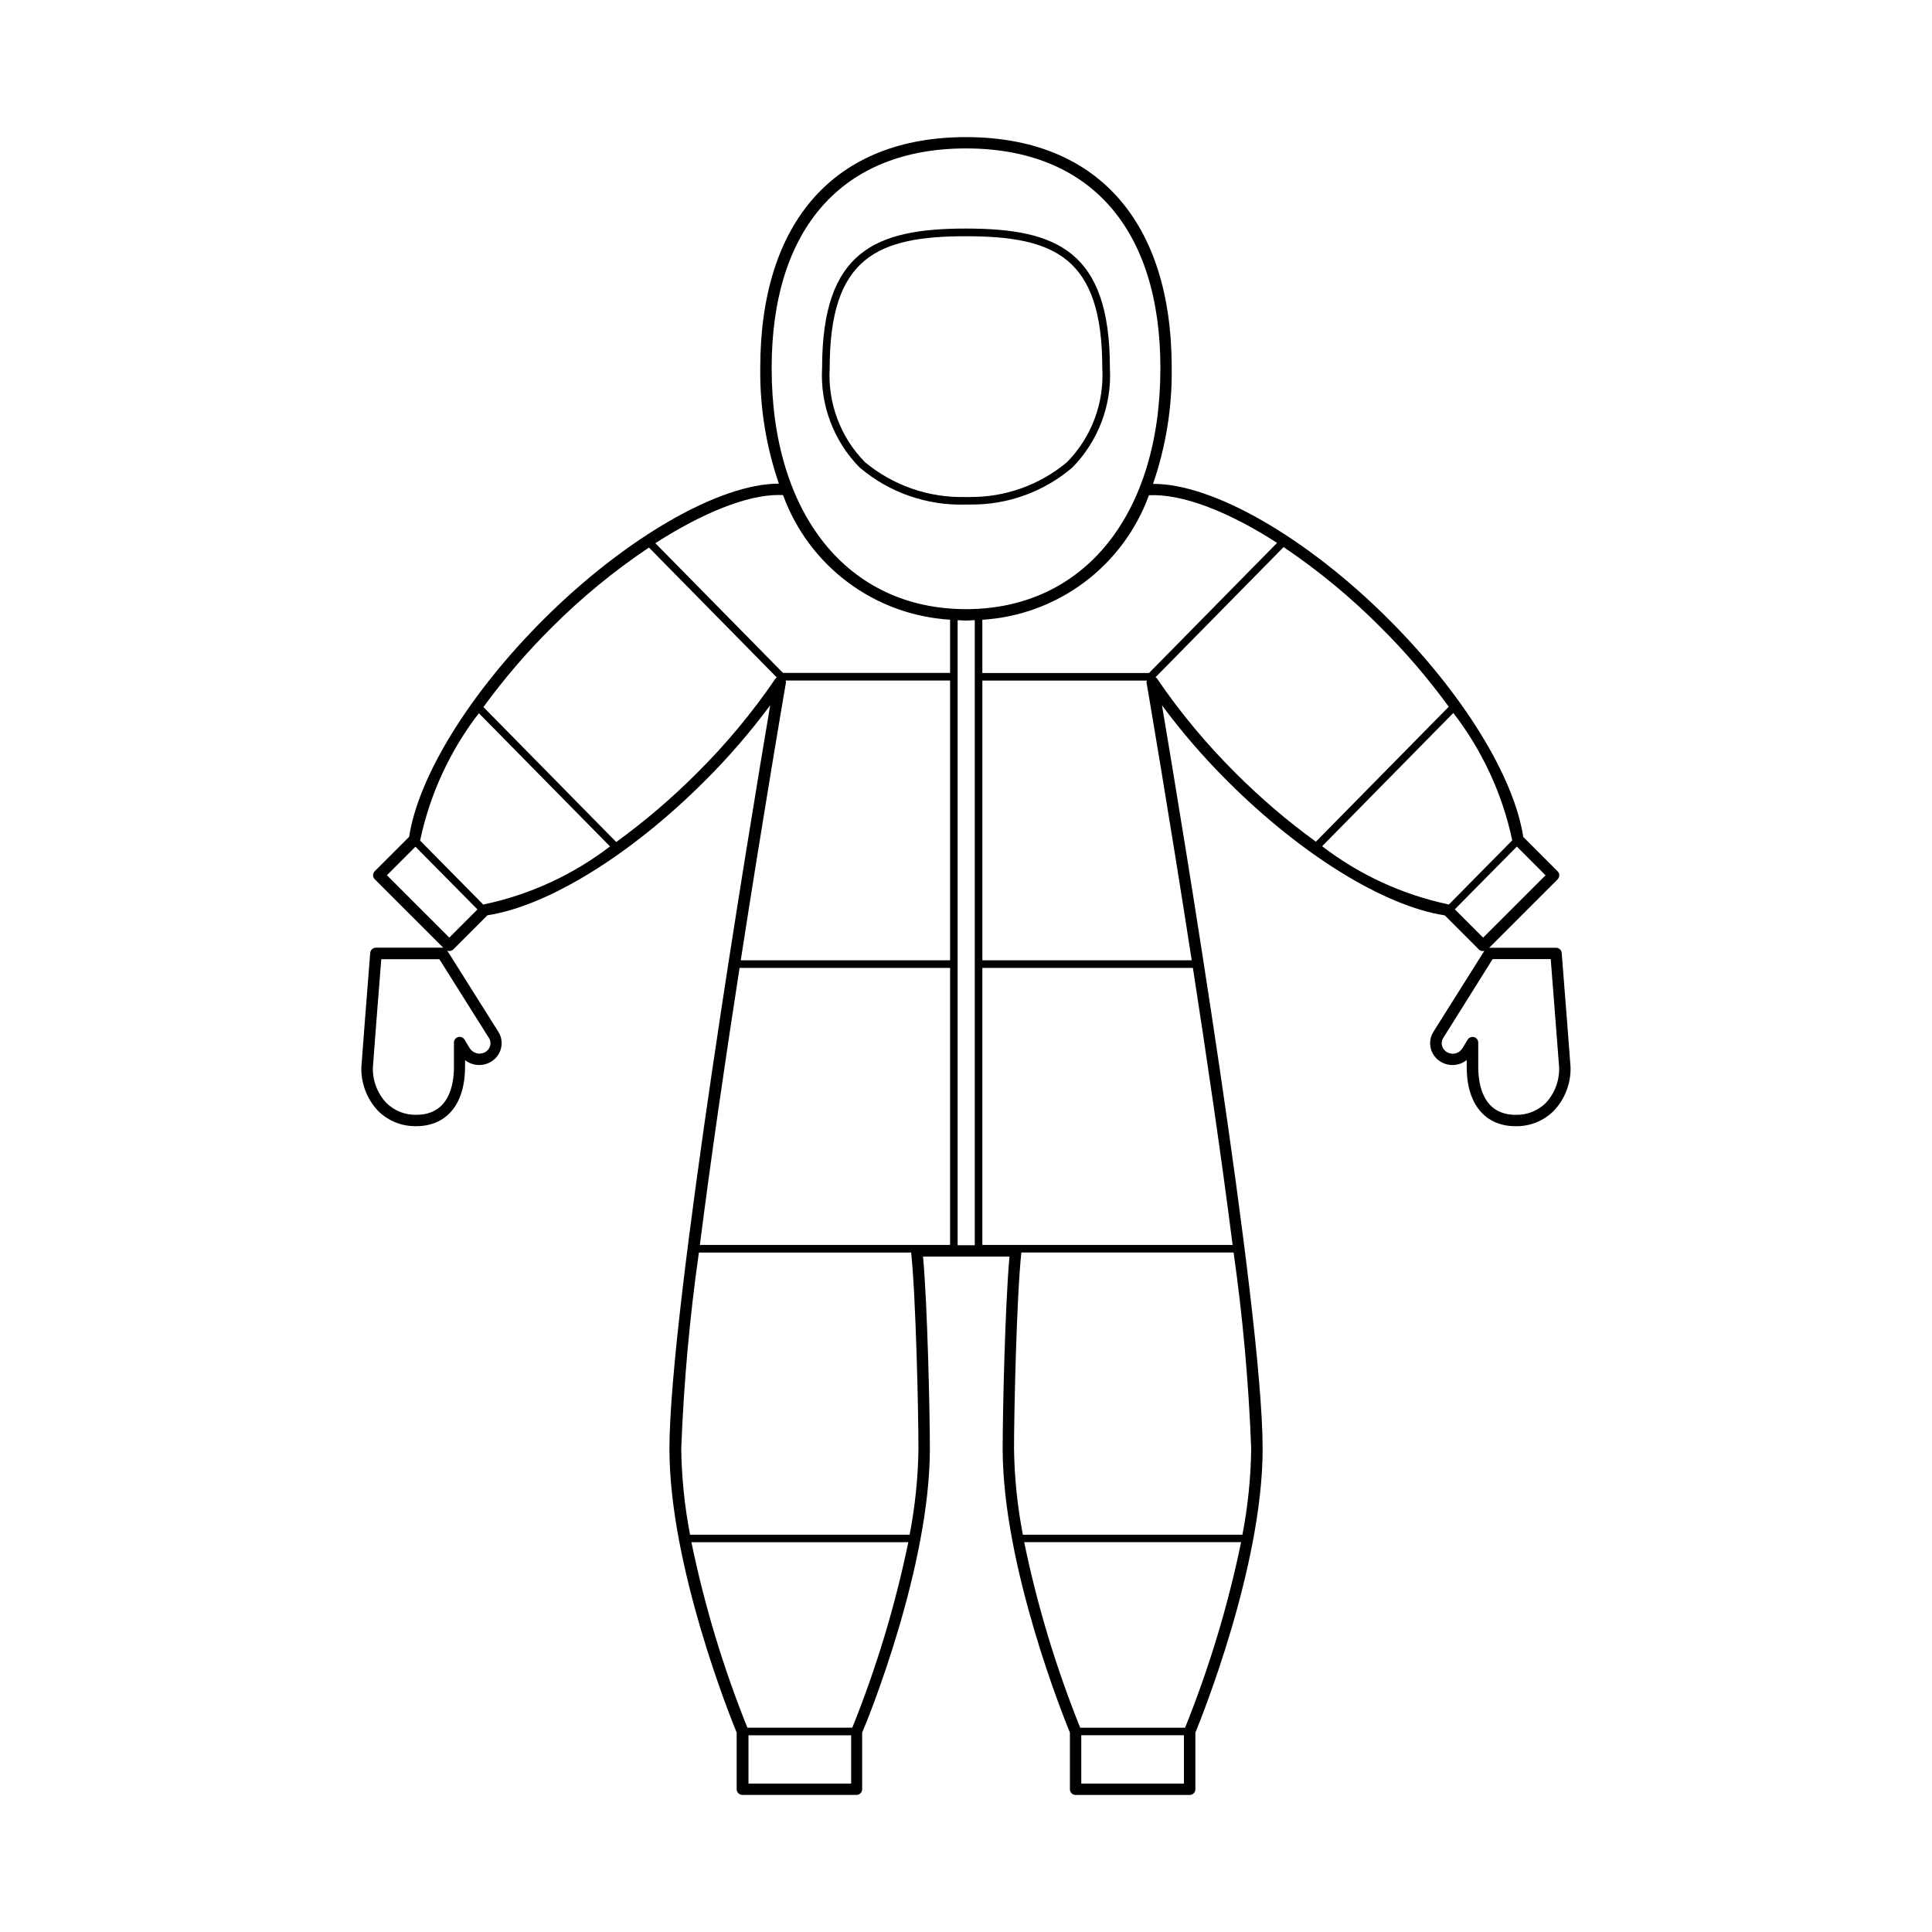
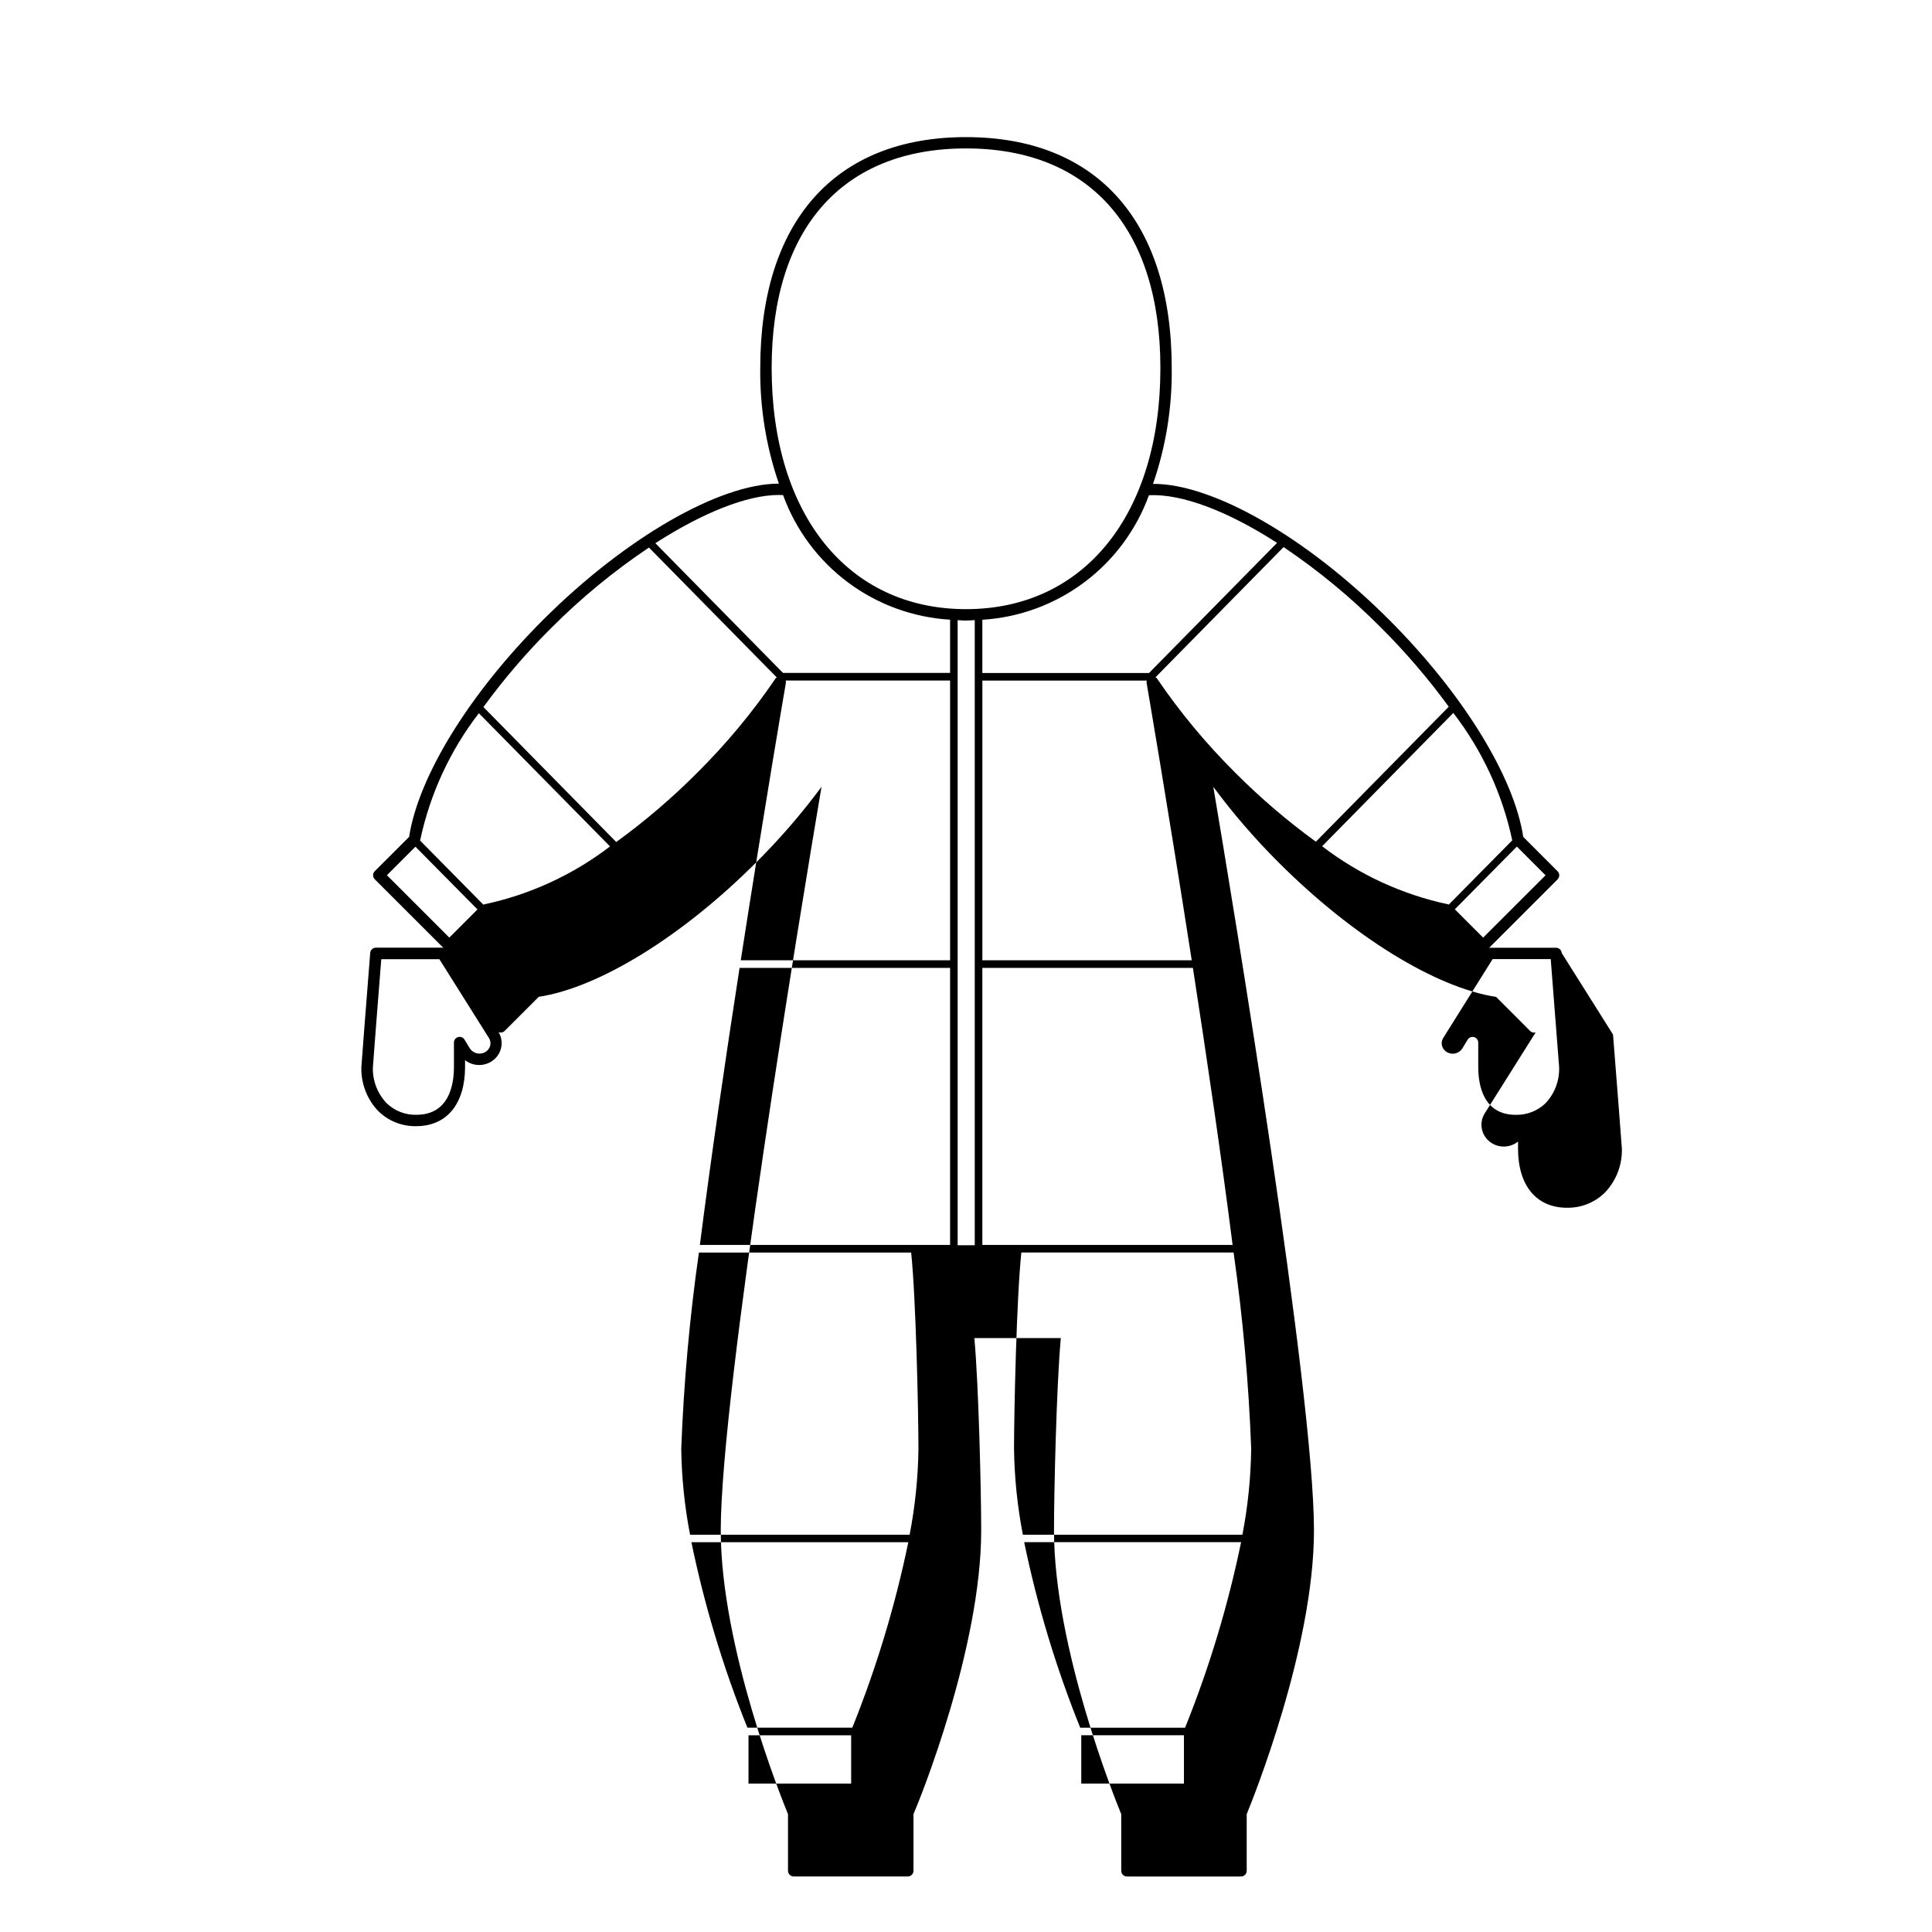
<svg xmlns="http://www.w3.org/2000/svg" fill="#000000" width="800px" height="800px" version="1.1" viewBox="144 144 512 512">
  <g>
-     <path d="m557.87 396.56c-0.062-0.789-0.723-1.395-1.512-1.391h-17.633c-0.039 0-0.07 0-0.109 0.031l18.164-18.164h-0.004c0.59-0.59 0.59-1.547 0-2.137l-9.098-9.105c-2.457-16.047-16.047-38.051-35.594-57.594-21.766-21.77-46.656-36.043-62.52-35.969 3.402-9.863 5.078-20.242 4.953-30.676 0.012-38.93-19.859-61.219-54.516-61.219-34.66 0-54.527 22.289-54.527 61.195-0.125 10.418 1.547 20.781 4.938 30.637-15.758 0-40.688 14.359-62.391 36.004-19.516 19.484-33.117 41.492-35.598 57.602l-9.109 9.102c-0.59 0.59-0.59 1.543 0 2.133l18.203 18.199c-0.086-0.027-0.172-0.051-0.262-0.066h-17.633c-0.789 0-1.449 0.605-1.512 1.391-0.875 11.129-2.344 29.855-2.344 30.23-0.129 4.32 1.473 8.516 4.449 11.652 2.676 2.652 6.312 4.106 10.078 4.031 8.098 0 12.941-5.875 12.953-15.688v-1.801c1.934 1.5 4.578 1.699 6.715 0.504 1.383-0.766 2.394-2.062 2.797-3.594 0.391-1.477 0.16-3.051-0.641-4.356l-13.602-21.609c0.516 0.23 1.121 0.137 1.547-0.238l9.105-9.105c16.047-2.457 38.059-16.047 57.594-35.59v0.004c6.277-6.246 12.074-12.957 17.348-20.07-5.188 30.73-26.703 160.21-26.703 197.05 0 31.129 16.258 71.406 17.82 75.195v15.012h0.004c0 0.832 0.676 1.512 1.512 1.512h30.23-0.004c0.836 0 1.512-0.68 1.512-1.512v-15.012c1.668-3.781 17.945-44.051 17.945-75.188 0-9.598-0.637-38.219-1.812-50.961h22.914c-1.176 12.742-1.809 41.363-1.809 50.961 0 31.129 16.258 71.406 17.82 75.195v15.012h-0.004c0 0.836 0.68 1.512 1.512 1.512h30.23c0.836 0 1.512-0.676 1.512-1.512v-15.012c1.562-3.793 17.824-44.062 17.824-75.195 0-36.859-21.488-166.32-26.676-197.05 5.269 7.117 11.07 13.824 17.344 20.074 19.539 19.547 41.555 33.133 57.598 35.594l9.098 9.105v-0.004c0.379 0.34 0.91 0.453 1.395 0.297-0.852 1.352-13.496 21.461-13.559 21.547l0.004 0.004c-0.797 1.305-1.027 2.879-0.637 4.356 0.402 1.531 1.414 2.828 2.797 3.594 2.144 1.195 4.797 0.973 6.715-0.559v1.855c0 9.809 4.856 15.668 12.953 15.684v-0.004c3.766 0.078 7.402-1.379 10.078-4.027 2.984-3.121 4.602-7.309 4.488-11.625 0-0.387-1.469-19.113-2.344-30.242zm-75.434-108.69-33.93 34.48h-44.176v-14.109c9.773-0.602 19.156-4.047 27-9.91s13.805-13.891 17.148-23.094c8.809-0.418 20.988 4.277 33.957 12.633zm-11.785 186.05h-66.32v-73.414h55.801c3.719 24.02 7.582 50.297 10.52 73.414zm-130.66-73.414h55.793v73.414h-66.312c2.938-23.117 6.801-49.398 10.52-73.414zm60.016-92.051c0.785 0 1.512-0.086 2.312-0.117v165.66h-4.535v-165.65c0.754 0.027 1.469 0.113 2.223 0.113zm0-125.12c32.746 0 51.508 21.215 51.508 58.199 0 38.82-20.219 63.898-51.508 63.898-31.293 0-51.512-25.082-51.512-63.898 0-36.984 18.762-58.199 51.512-58.199zm-48.957 91.863h0.469c3.348 9.223 9.324 17.266 17.191 23.137 7.863 5.867 17.277 9.305 27.074 9.887v14.105l-44.281 0.004-33.832-34.379c12.449-8.004 24.234-12.781 32.746-12.781zm-77.148 145.92c-0.199 0.734-0.688 1.359-1.355 1.723-0.711 0.395-1.551 0.484-2.336 0.258-0.781-0.227-1.438-0.758-1.828-1.469l-1.281-2.121c-0.352-0.582-1.043-0.859-1.699-0.676-0.652 0.18-1.105 0.773-1.105 1.449v6.484c0 4.727-1.305 12.652-9.934 12.664l-0.004 0.004c-2.961 0.078-5.828-1.047-7.945-3.121-2.41-2.551-3.703-5.953-3.598-9.461 0.035-0.719 1.512-19.77 2.223-28.66h15.395c2.332 3.707 13.023 20.695 13.164 20.934h0.004c0.367 0.594 0.473 1.316 0.301 1.992zm-10.832-28.641-16.535-16.535 7.559-7.559 16.438 16.625zm9.246-8.816c-0.074 0-0.125 0.082-0.203 0.105l-16.797-17.02s0.023-0.039 0.031-0.066c2.598-12.246 7.91-23.754 15.551-33.672l34.762 35.301h0.004c-9.836 7.535-21.227 12.781-33.348 15.352zm56.391-34.809c-6.637 6.656-13.793 12.773-21.402 18.293l-35.195-35.77c5.457-7.484 11.496-14.523 18.066-21.055 7.887-7.894 16.527-15 25.801-21.215l33.883 34.434c-0.098 0.086-0.227 0.117-0.301 0.227h-0.004c-6.133 9.012-13.113 17.41-20.848 25.086zm23.578-23.996c0.004-0.172-0.027-0.344-0.086-0.504h43.586v74.137h-55.48c6.184-39.852 11.84-72.906 11.98-73.633zm-23.07 151.08h56.246c1.254 11.777 1.934 42.109 1.934 52.039-0.102 7.637-0.887 15.25-2.336 22.75h-58.184c-1.453-7.5-2.234-15.117-2.34-22.762 0.656-17.41 2.219-34.777 4.68-52.027zm13.141 140.73v-12.793h27.207v12.797zm27.512-14.812h-27.801c-6.402-15.91-11.371-32.363-14.84-49.156h57.484c-3.473 16.793-8.438 33.246-14.844 49.156zm60.68 14.812v-12.809h27.207v12.812zm27.508-14.797h-27.789c-6.41-15.918-11.379-32.375-14.848-49.18h57.484c-3.469 16.805-8.438 33.262-14.848 49.18zm15.195-51.148h-58.18c-1.453-7.5-2.238-15.117-2.344-22.758 0-9.926 0.68-40.254 1.941-52.035l56.246 0.004c2.453 17.25 4.012 34.617 4.664 52.031-0.102 7.641-0.879 15.258-2.328 22.758zm-13.43-152.23h-55.484v-74.125h43.59-0.004c-0.059 0.16-0.086 0.332-0.082 0.504 0.125 0.715 5.797 33.77 11.98 73.621zm-9.238-74.73c-0.09-0.137-0.246-0.176-0.367-0.273l33.953-34.508v0.004c9.273 6.25 17.914 13.395 25.793 21.328 6.531 6.512 12.539 13.523 17.973 20.977l-35.211 35.77c-7.57-5.496-14.695-11.586-21.301-18.215-7.731-7.676-14.711-16.074-20.84-25.082zm43.797 44.5 34.762-35.32h0.004c7.668 9.938 13.004 21.473 15.617 33.754l-16.824 17.035c-0.051 0-0.082-0.055-0.133-0.066h0.004c-12.152-2.578-23.574-7.84-33.43-15.402zm35.164 16.715 16.438-16.625 7.602 7.613-16.539 16.516zm24.082 51.344h0.004c-2.117 2.074-4.984 3.199-7.945 3.121-8.629 0-9.93-7.941-9.934-12.664v-6.484l-0.004-0.004c0-0.676-0.453-1.27-1.105-1.449-0.133-0.035-0.27-0.051-0.406-0.051-0.527 0-1.02 0.273-1.293 0.727l-1.41 2.336c-0.863 1.352-2.633 1.797-4.031 1.008-0.668-0.367-1.156-0.988-1.355-1.723-0.18-0.684-0.074-1.41 0.293-2.016l13.125-20.953h15.395c0.695 8.891 2.188 27.941 2.223 28.613 0.137 3.523-1.145 6.957-3.551 9.535z" />
-     <path d="m400 277.71h1.145-0.004c9.902 0.109 19.504-3.375 27.031-9.805 6.906-7.012 10.527-16.617 9.961-26.445 0-30.852-13.98-36.891-38.133-36.891s-38.133 6.047-38.133 36.891h-0.004c-0.562 9.828 3.055 19.434 9.961 26.445 7.848 6.652 17.891 10.148 28.176 9.805zm0-71.102c23.422 0 36.117 5.543 36.117 34.875v-0.004c0.555 9.27-2.832 18.34-9.324 24.973-7.242 6.078-16.422 9.363-25.871 9.258-0.309 0.023-0.617 0.023-0.922 0h-0.059c-9.734 0.262-19.238-3.023-26.734-9.242-6.496-6.633-9.883-15.703-9.328-24.973 0-29.332 12.699-34.891 36.121-34.891z" />
+     <path d="m557.87 396.56c-0.062-0.789-0.723-1.395-1.512-1.391h-17.633c-0.039 0-0.07 0-0.109 0.031l18.164-18.164h-0.004c0.59-0.59 0.59-1.547 0-2.137l-9.098-9.105c-2.457-16.047-16.047-38.051-35.594-57.594-21.766-21.77-46.656-36.043-62.52-35.969 3.402-9.863 5.078-20.242 4.953-30.676 0.012-38.93-19.859-61.219-54.516-61.219-34.66 0-54.527 22.289-54.527 61.195-0.125 10.418 1.547 20.781 4.938 30.637-15.758 0-40.688 14.359-62.391 36.004-19.516 19.484-33.117 41.492-35.598 57.602l-9.109 9.102c-0.59 0.59-0.59 1.543 0 2.133l18.203 18.199c-0.086-0.027-0.172-0.051-0.262-0.066h-17.633c-0.789 0-1.449 0.605-1.512 1.391-0.875 11.129-2.344 29.855-2.344 30.23-0.129 4.32 1.473 8.516 4.449 11.652 2.676 2.652 6.312 4.106 10.078 4.031 8.098 0 12.941-5.875 12.953-15.688v-1.801c1.934 1.5 4.578 1.699 6.715 0.504 1.383-0.766 2.394-2.062 2.797-3.594 0.391-1.477 0.16-3.051-0.641-4.356c0.516 0.23 1.121 0.137 1.547-0.238l9.105-9.105c16.047-2.457 38.059-16.047 57.594-35.59v0.004c6.277-6.246 12.074-12.957 17.348-20.07-5.188 30.73-26.703 160.21-26.703 197.05 0 31.129 16.258 71.406 17.82 75.195v15.012h0.004c0 0.832 0.676 1.512 1.512 1.512h30.23-0.004c0.836 0 1.512-0.68 1.512-1.512v-15.012c1.668-3.781 17.945-44.051 17.945-75.188 0-9.598-0.637-38.219-1.812-50.961h22.914c-1.176 12.742-1.809 41.363-1.809 50.961 0 31.129 16.258 71.406 17.82 75.195v15.012h-0.004c0 0.836 0.68 1.512 1.512 1.512h30.23c0.836 0 1.512-0.676 1.512-1.512v-15.012c1.562-3.793 17.824-44.062 17.824-75.195 0-36.859-21.488-166.32-26.676-197.05 5.269 7.117 11.07 13.824 17.344 20.074 19.539 19.547 41.555 33.133 57.598 35.594l9.098 9.105v-0.004c0.379 0.34 0.91 0.453 1.395 0.297-0.852 1.352-13.496 21.461-13.559 21.547l0.004 0.004c-0.797 1.305-1.027 2.879-0.637 4.356 0.402 1.531 1.414 2.828 2.797 3.594 2.144 1.195 4.797 0.973 6.715-0.559v1.855c0 9.809 4.856 15.668 12.953 15.684v-0.004c3.766 0.078 7.402-1.379 10.078-4.027 2.984-3.121 4.602-7.309 4.488-11.625 0-0.387-1.469-19.113-2.344-30.242zm-75.434-108.69-33.93 34.48h-44.176v-14.109c9.773-0.602 19.156-4.047 27-9.91s13.805-13.891 17.148-23.094c8.809-0.418 20.988 4.277 33.957 12.633zm-11.785 186.05h-66.32v-73.414h55.801c3.719 24.02 7.582 50.297 10.52 73.414zm-130.66-73.414h55.793v73.414h-66.312c2.938-23.117 6.801-49.398 10.52-73.414zm60.016-92.051c0.785 0 1.512-0.086 2.312-0.117v165.66h-4.535v-165.65c0.754 0.027 1.469 0.113 2.223 0.113zm0-125.12c32.746 0 51.508 21.215 51.508 58.199 0 38.82-20.219 63.898-51.508 63.898-31.293 0-51.512-25.082-51.512-63.898 0-36.984 18.762-58.199 51.512-58.199zm-48.957 91.863h0.469c3.348 9.223 9.324 17.266 17.191 23.137 7.863 5.867 17.277 9.305 27.074 9.887v14.105l-44.281 0.004-33.832-34.379c12.449-8.004 24.234-12.781 32.746-12.781zm-77.148 145.92c-0.199 0.734-0.688 1.359-1.355 1.723-0.711 0.395-1.551 0.484-2.336 0.258-0.781-0.227-1.438-0.758-1.828-1.469l-1.281-2.121c-0.352-0.582-1.043-0.859-1.699-0.676-0.652 0.18-1.105 0.773-1.105 1.449v6.484c0 4.727-1.305 12.652-9.934 12.664l-0.004 0.004c-2.961 0.078-5.828-1.047-7.945-3.121-2.41-2.551-3.703-5.953-3.598-9.461 0.035-0.719 1.512-19.77 2.223-28.66h15.395c2.332 3.707 13.023 20.695 13.164 20.934h0.004c0.367 0.594 0.473 1.316 0.301 1.992zm-10.832-28.641-16.535-16.535 7.559-7.559 16.438 16.625zm9.246-8.816c-0.074 0-0.125 0.082-0.203 0.105l-16.797-17.02s0.023-0.039 0.031-0.066c2.598-12.246 7.91-23.754 15.551-33.672l34.762 35.301h0.004c-9.836 7.535-21.227 12.781-33.348 15.352zm56.391-34.809c-6.637 6.656-13.793 12.773-21.402 18.293l-35.195-35.77c5.457-7.484 11.496-14.523 18.066-21.055 7.887-7.894 16.527-15 25.801-21.215l33.883 34.434c-0.098 0.086-0.227 0.117-0.301 0.227h-0.004c-6.133 9.012-13.113 17.41-20.848 25.086zm23.578-23.996c0.004-0.172-0.027-0.344-0.086-0.504h43.586v74.137h-55.48c6.184-39.852 11.84-72.906 11.98-73.633zm-23.07 151.08h56.246c1.254 11.777 1.934 42.109 1.934 52.039-0.102 7.637-0.887 15.25-2.336 22.75h-58.184c-1.453-7.5-2.234-15.117-2.34-22.762 0.656-17.41 2.219-34.777 4.68-52.027zm13.141 140.73v-12.793h27.207v12.797zm27.512-14.812h-27.801c-6.402-15.91-11.371-32.363-14.84-49.156h57.484c-3.473 16.793-8.438 33.246-14.844 49.156zm60.68 14.812v-12.809h27.207v12.812zm27.508-14.797h-27.789c-6.41-15.918-11.379-32.375-14.848-49.18h57.484c-3.469 16.805-8.438 33.262-14.848 49.18zm15.195-51.148h-58.18c-1.453-7.5-2.238-15.117-2.344-22.758 0-9.926 0.68-40.254 1.941-52.035l56.246 0.004c2.453 17.25 4.012 34.617 4.664 52.031-0.102 7.641-0.879 15.258-2.328 22.758zm-13.43-152.23h-55.484v-74.125h43.59-0.004c-0.059 0.16-0.086 0.332-0.082 0.504 0.125 0.715 5.797 33.77 11.98 73.621zm-9.238-74.73c-0.09-0.137-0.246-0.176-0.367-0.273l33.953-34.508v0.004c9.273 6.25 17.914 13.395 25.793 21.328 6.531 6.512 12.539 13.523 17.973 20.977l-35.211 35.77c-7.57-5.496-14.695-11.586-21.301-18.215-7.731-7.676-14.711-16.074-20.84-25.082zm43.797 44.5 34.762-35.32h0.004c7.668 9.938 13.004 21.473 15.617 33.754l-16.824 17.035c-0.051 0-0.082-0.055-0.133-0.066h0.004c-12.152-2.578-23.574-7.84-33.43-15.402zm35.164 16.715 16.438-16.625 7.602 7.613-16.539 16.516zm24.082 51.344h0.004c-2.117 2.074-4.984 3.199-7.945 3.121-8.629 0-9.93-7.941-9.934-12.664v-6.484l-0.004-0.004c0-0.676-0.453-1.27-1.105-1.449-0.133-0.035-0.27-0.051-0.406-0.051-0.527 0-1.02 0.273-1.293 0.727l-1.41 2.336c-0.863 1.352-2.633 1.797-4.031 1.008-0.668-0.367-1.156-0.988-1.355-1.723-0.18-0.684-0.074-1.41 0.293-2.016l13.125-20.953h15.395c0.695 8.891 2.188 27.941 2.223 28.613 0.137 3.523-1.145 6.957-3.551 9.535z" />
  </g>
</svg>